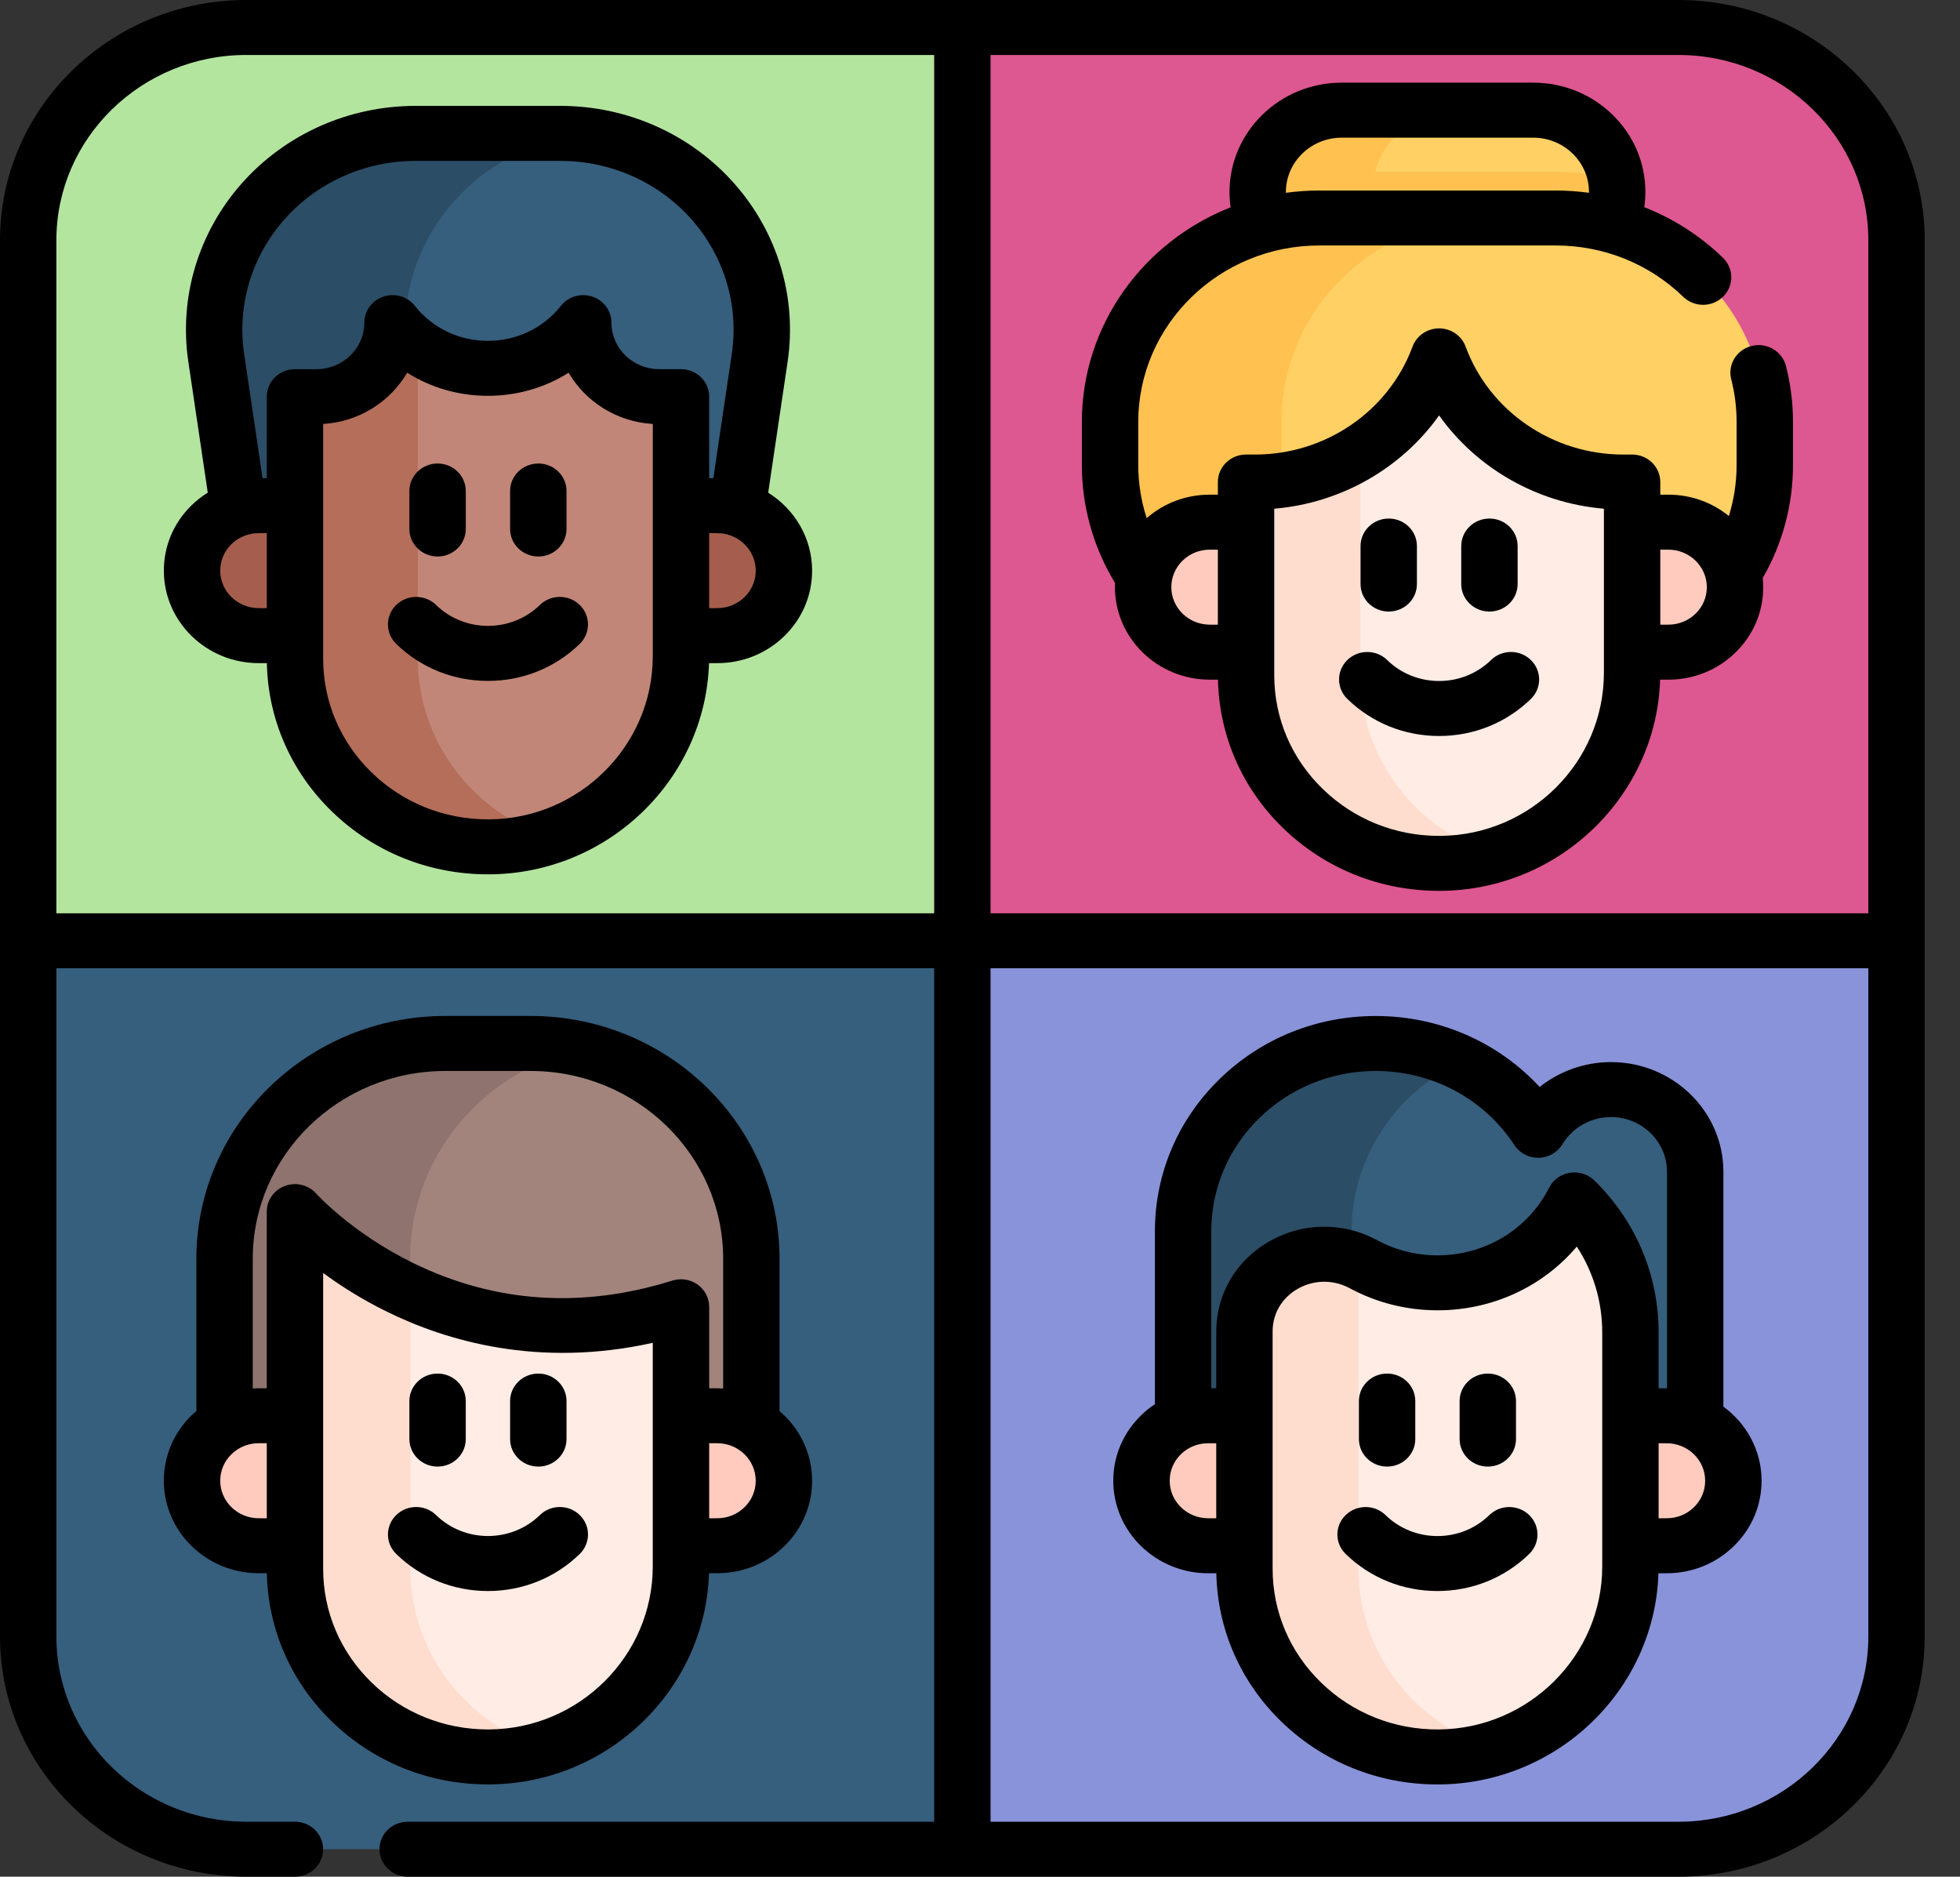
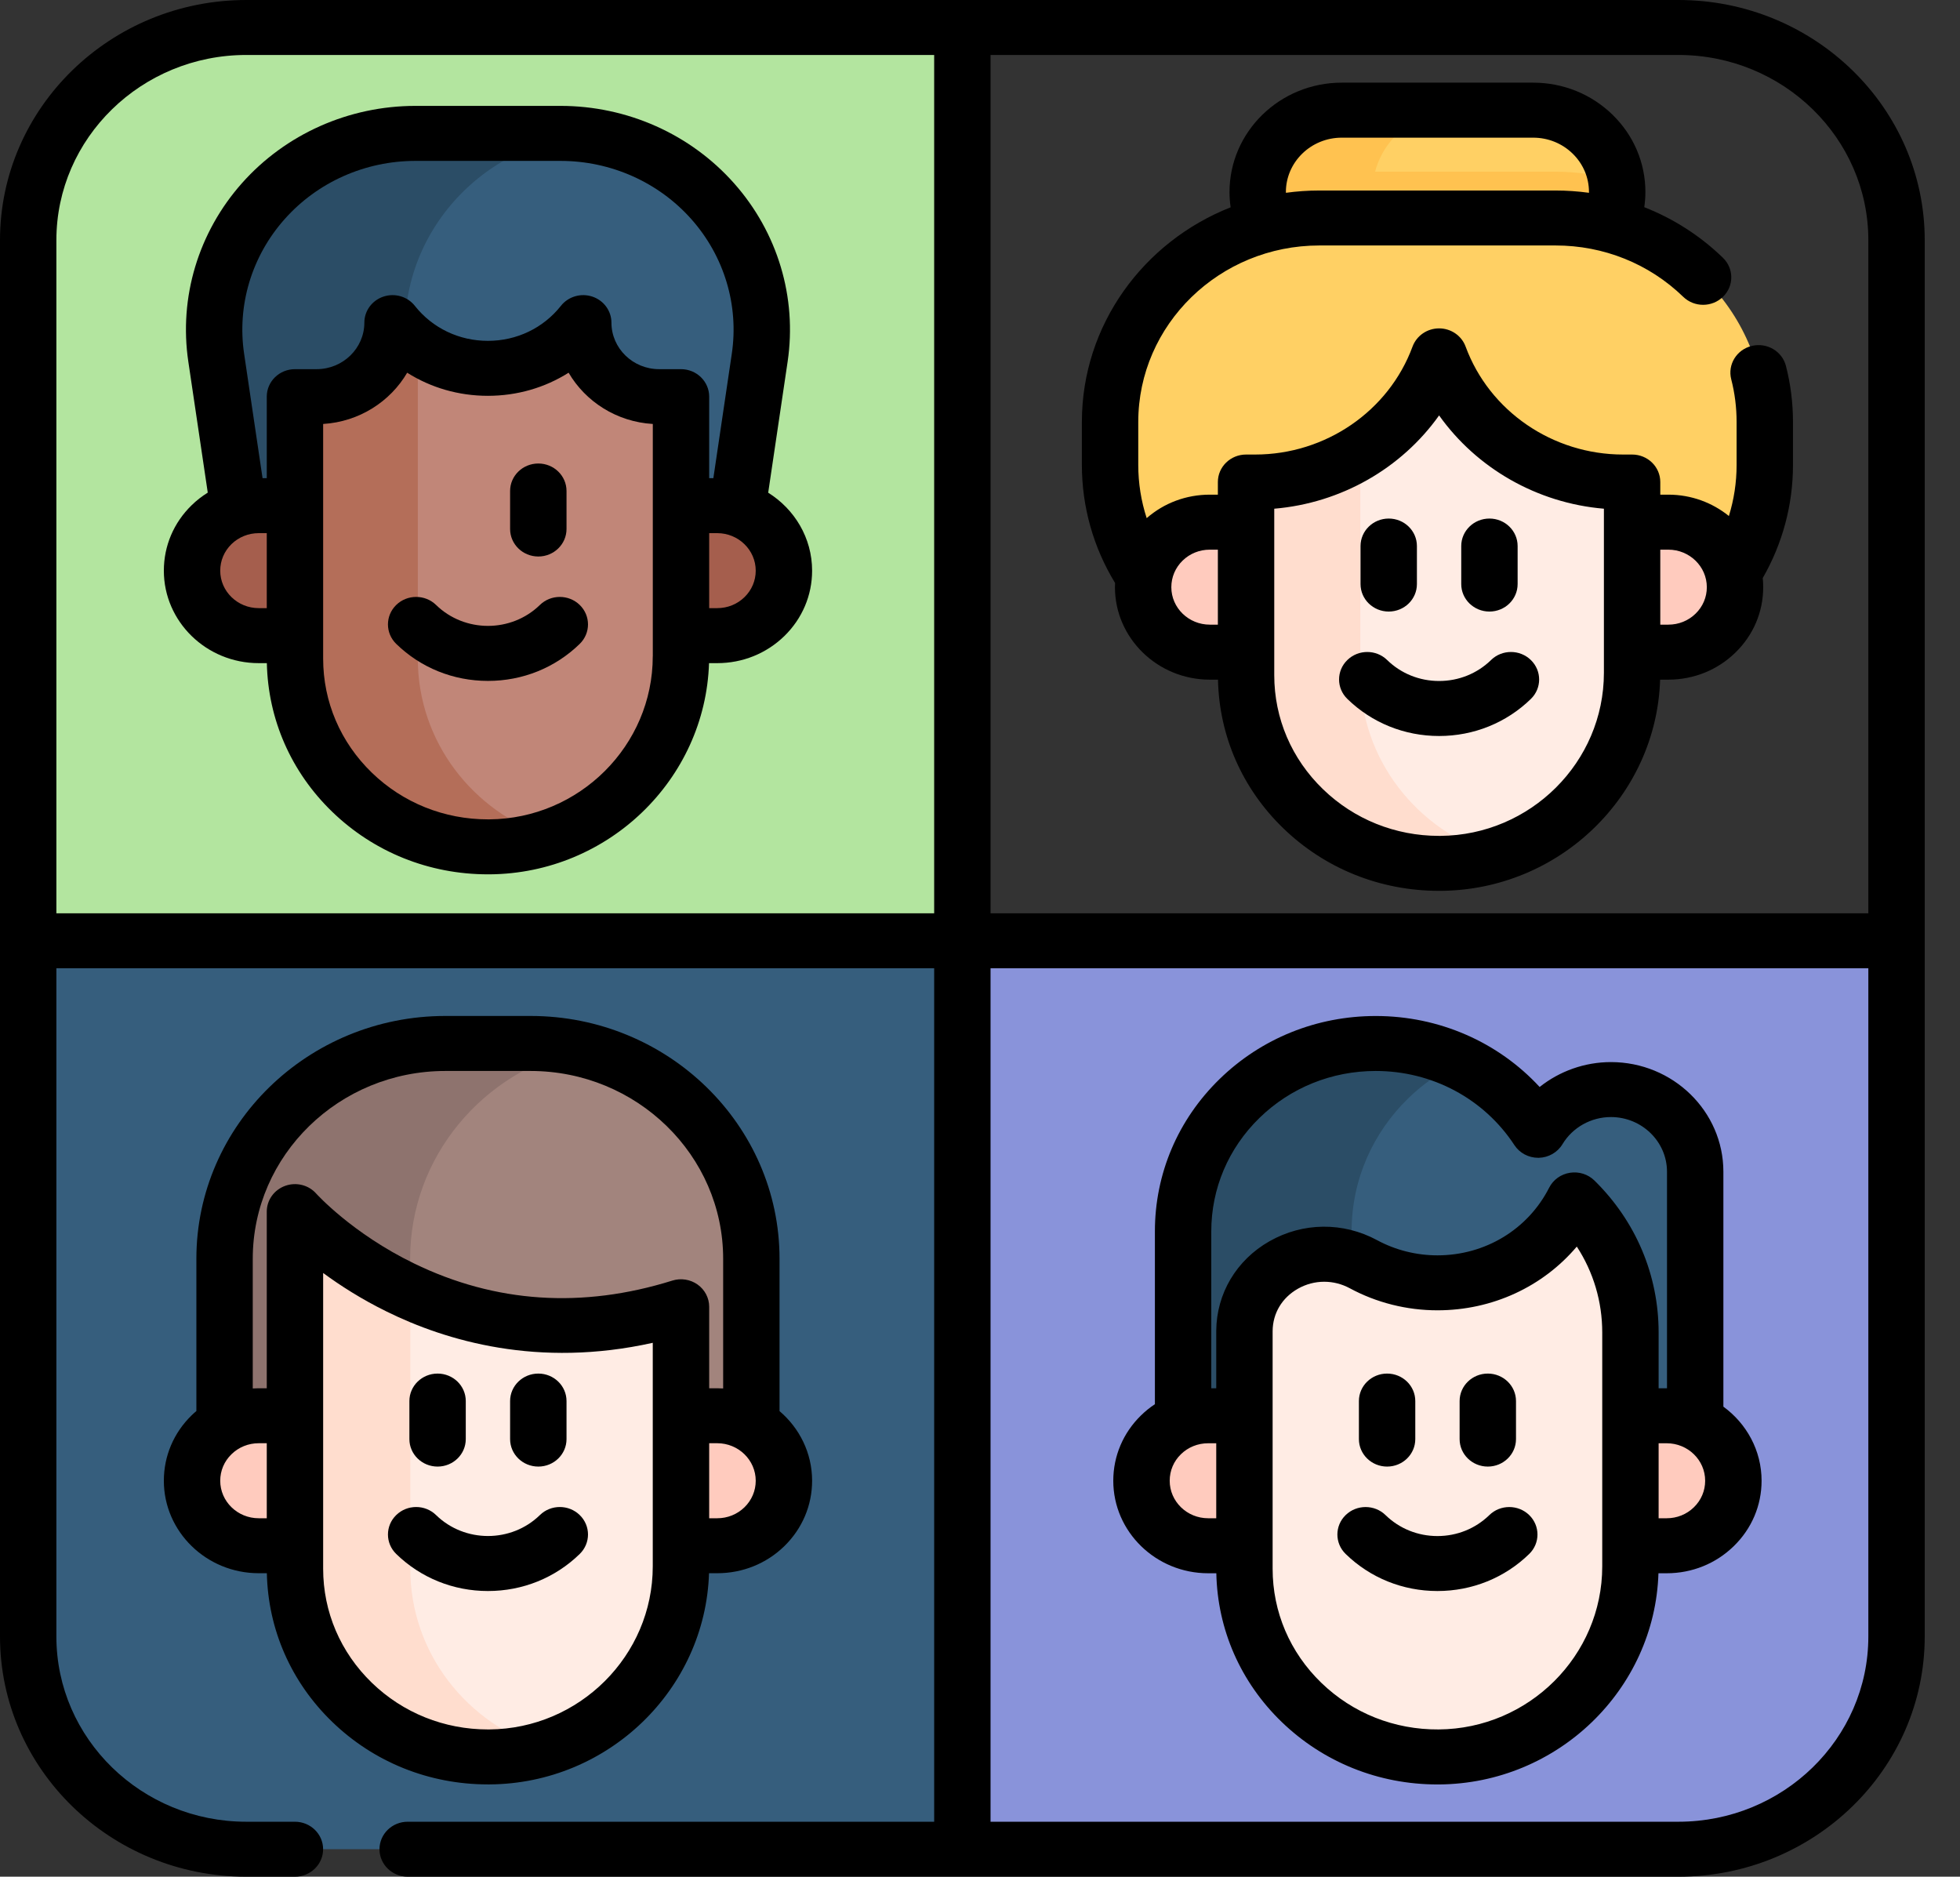
<svg xmlns="http://www.w3.org/2000/svg" width="47" height="45" viewBox="0 0 47 45" fill="none">
  <rect x="0" y="0" width="47" height="45" fill="#333333" stroke="none" />
  <g id="Video chat" clip-path="url(#clip0_1018_165)">
    <g id="Group">
      <g id="Group_2">
-         <path id="Vector" d="M45.477 5.758V22.5H23.076V0.659H40.247C43.136 0.659 45.477 2.942 45.477 5.758Z" fill="#DD5790" />
        <path id="Vector_2" d="M0.676 39.242V22.5H23.077V44.341H5.906C3.017 44.341 0.676 42.058 0.676 39.242Z" fill="#365E7D" />
        <path id="Vector_3" d="M40.247 44.341H23.076V22.5H45.477V39.242C45.477 42.058 43.136 44.341 40.247 44.341Z" fill="#8993DA" />
        <path id="Vector_4" d="M5.906 0.659H23.077V22.5H0.676V5.758C0.676 2.942 3.017 0.659 5.906 0.659Z" fill="#B3E59F" />
        <g id="Group_3">
          <path id="Vector_5" d="M13.44 3.198H9.962C7.021 3.198 4.764 5.74 5.184 8.578L5.933 13.627H17.468L18.217 8.578C18.638 5.74 16.381 3.198 13.44 3.198Z" fill="#365E7D" />
          <path id="Vector_6" d="M9.761 8.578L10.51 13.627H5.933L5.184 8.578C4.763 5.74 7.02 3.198 9.961 3.198H13.44C13.626 3.198 13.809 3.209 13.989 3.229C11.323 3.521 9.367 5.92 9.761 8.578Z" fill="#2B4D66" />
          <path id="Vector_7" d="M17.198 15.242H6.203C5.32 15.242 4.604 14.544 4.604 13.683C4.604 12.822 5.32 12.125 6.203 12.125H17.198C18.081 12.125 18.797 12.822 18.797 13.683C18.797 14.544 18.081 15.242 17.198 15.242Z" fill="#A55E4D" />
          <path id="Vector_8" d="M16.329 9.511V15.737C16.329 18.225 14.288 20.287 11.736 20.306C9.164 20.325 7.072 18.297 7.072 15.793V9.511H7.592C8.597 9.511 9.412 8.717 9.412 7.736C10.568 9.198 12.829 9.198 13.985 7.736C13.985 8.717 14.8 9.511 15.806 9.511H16.325" fill="#C18678" />
          <path id="Vector_9" d="M13.169 20.071C12.719 20.22 12.237 20.302 11.736 20.306C9.163 20.325 7.072 18.297 7.072 15.793V9.511H7.591C8.597 9.511 9.412 8.717 9.412 7.736C9.591 7.962 9.796 8.153 10.019 8.309V15.793C10.019 17.782 11.338 19.469 13.169 20.071Z" fill="#B46E59" />
        </g>
        <g id="Group_4">
          <path id="Vector_10" d="M38.779 4.606C38.779 5.691 37.877 6.571 36.764 6.571H32.174C31.618 6.571 31.114 6.351 30.75 5.995C30.385 5.64 30.159 5.148 30.159 4.606C30.159 4.511 30.166 4.418 30.179 4.327C30.319 3.374 31.159 2.642 32.174 2.642H36.764C37.32 2.642 37.824 2.862 38.189 3.217C38.49 3.51 38.697 3.896 38.759 4.327C38.773 4.419 38.779 4.511 38.779 4.606Z" fill="#FFD064" />
          <path id="Vector_11" d="M33.502 5.995C33.866 6.351 34.37 6.571 34.926 6.571H32.174C31.618 6.571 31.114 6.351 30.749 5.995C30.385 5.64 30.159 5.149 30.159 4.606C30.159 3.521 31.061 2.642 32.174 2.642H34.926C33.814 2.642 32.911 3.521 32.911 4.606C32.911 5.149 33.137 5.64 33.502 5.995Z" fill="#FFC250" />
          <path id="Vector_12" d="M38.779 4.606C38.779 5.691 37.877 6.571 36.764 6.571H32.174C31.618 6.571 31.114 6.351 30.75 5.995C30.385 5.64 30.159 5.148 30.159 4.606C30.159 4.511 30.166 4.418 30.179 4.327C30.641 4.19 31.13 4.117 31.637 4.117H37.301C37.808 4.117 38.298 4.191 38.759 4.327C38.773 4.418 38.779 4.511 38.779 4.606Z" fill="#FFC250" />
          <path id="Vector_13" d="M37.301 5.227H31.637C28.866 5.227 26.619 7.417 26.619 10.119V11.149C26.619 13.851 28.866 16.041 31.637 16.041H37.301C40.072 16.041 42.319 13.851 42.319 11.149V10.119C42.319 7.417 40.072 5.227 37.301 5.227Z" fill="#FFD064" />
-           <path id="Vector_14" d="M35.746 16.041H31.637C28.866 16.041 26.619 13.852 26.619 11.149V10.119C26.619 7.417 28.866 5.227 31.637 5.227H35.746C32.975 5.227 30.728 7.417 30.728 10.119V11.149C30.728 13.851 32.975 16.041 35.746 16.041Z" fill="#FFC250" />
          <path id="Vector_15" d="M40.006 15.638H29.011C28.128 15.638 27.412 14.94 27.412 14.079C27.412 13.218 28.128 12.52 29.011 12.52H40.006C40.889 12.52 41.605 13.218 41.605 14.079C41.605 14.94 40.889 15.638 40.006 15.638Z" fill="#FFCBBE" />
          <path id="Vector_16" d="M29.88 11.57V16.189C29.88 18.693 31.971 20.72 34.544 20.702C37.096 20.683 39.137 18.621 39.137 16.132V11.57V11.558H38.919C36.942 11.558 35.177 10.348 34.508 8.533C33.84 10.348 32.075 11.558 30.097 11.558H29.88V11.57H29.88Z" fill="#FFECE4" />
          <path id="Vector_17" d="M35.873 20.499C35.452 20.628 35.006 20.698 34.543 20.701C31.971 20.721 29.88 18.693 29.88 16.189V11.558H30.097C31.013 11.558 31.883 11.299 32.62 10.84V16.189C32.62 18.214 33.988 19.928 35.873 20.499Z" fill="#FFDDCE" />
        </g>
        <g id="Group_5">
          <path id="Vector_18" d="M38.629 26.126C37.885 26.126 37.235 26.518 36.885 27.102C36.064 25.851 34.627 25.021 32.991 25.021C30.439 25.021 28.37 27.038 28.37 29.526V34.753H36.608V35.858H40.65V28.096C40.65 27.008 39.745 26.126 38.629 26.126Z" fill="#365E7D" />
          <path id="Vector_19" d="M35.011 25.473C34.547 25.694 34.126 25.988 33.765 26.34C32.928 27.156 32.411 28.282 32.411 29.526V34.753H28.37V29.526C28.37 28.282 28.887 27.156 29.724 26.34C30.559 25.525 31.715 25.021 32.99 25.021C33.715 25.021 34.4 25.184 35.011 25.473Z" fill="#2B4D66" />
          <path id="Vector_20" d="M39.967 37.065H28.972C28.089 37.065 27.373 36.367 27.373 35.506C27.373 34.645 28.089 33.947 28.972 33.947H39.967C40.85 33.947 41.566 34.645 41.566 35.506C41.566 36.367 40.85 37.065 39.967 37.065Z" fill="#FFCBBE" />
          <path id="Vector_21" d="M39.098 31.95V37.559C39.098 40.047 37.056 42.11 34.505 42.128C31.932 42.147 29.841 40.119 29.841 37.616V31.95C29.841 31.938 29.841 31.925 29.841 31.913C29.853 30.497 31.425 29.627 32.695 30.314C33.221 30.598 33.826 30.76 34.469 30.76C35.91 30.76 37.156 29.95 37.755 28.771C38.584 29.587 39.098 30.71 39.098 31.95Z" fill="#FFECE4" />
-           <path id="Vector_22" d="M35.83 41.927C35.411 42.055 34.966 42.125 34.505 42.128C31.932 42.147 29.841 40.119 29.841 37.616V31.913C29.852 30.542 31.327 29.683 32.574 30.253V37.616C32.574 39.642 33.944 41.356 35.83 41.927Z" fill="#FFDDCE" />
        </g>
        <g id="Group_6">
          <path id="Vector_23" d="M12.723 25.021H10.679C7.755 25.021 5.385 27.332 5.385 30.183V35.858H18.017V30.183C18.017 27.332 15.646 25.021 12.723 25.021Z" fill="#A2847D" />
          <path id="Vector_24" d="M13.926 25.154C11.582 25.686 9.835 27.736 9.835 30.183V35.858H5.385V30.183C5.385 27.332 7.755 25.021 10.679 25.021H12.722C13.136 25.021 13.539 25.067 13.926 25.154Z" fill="#8E736E" />
          <path id="Vector_25" d="M17.198 37.064H6.203C5.32 37.064 4.604 36.366 4.604 35.505C4.604 34.645 5.32 33.947 6.203 33.947H17.198C18.081 33.947 18.797 34.645 18.797 35.505C18.797 36.366 18.081 37.064 17.198 37.064Z" fill="#FFCBBE" />
          <path id="Vector_26" d="M16.329 31.334V37.559C16.329 40.047 14.288 42.109 11.736 42.128C9.164 42.147 7.072 40.119 7.072 37.615V31.334C7.072 31.321 7.072 29.065 7.072 29.053C7.072 29.053 10.654 33.111 16.329 31.334Z" fill="#FFECE4" />
          <path id="Vector_27" d="M13.08 41.922C12.655 42.053 12.204 42.125 11.736 42.129C9.163 42.147 7.072 40.12 7.072 37.616V29.053C7.072 29.053 8.067 30.18 9.839 30.987V37.616C9.839 39.637 11.201 41.347 13.08 41.922Z" fill="#FFDDCE" />
        </g>
      </g>
      <g id="Group_7">
        <path id="Vector_28" d="M40.248 0H5.906C2.65 0 0 2.583 0 5.759V39.241C0 42.417 2.65 45 5.906 45H7.072C7.445 45 7.748 44.705 7.748 44.341C7.748 43.977 7.445 43.682 7.072 43.682H5.906C3.395 43.682 1.352 41.69 1.352 39.241V23.217H22.401V43.682H9.776C9.403 43.682 9.1 43.977 9.1 44.341C9.1 44.705 9.403 45 9.776 45H40.248C43.504 45 46.154 42.417 46.154 39.241V5.759C46.154 2.583 43.504 0 40.248 0ZM44.802 5.759V21.899H23.753V1.318H40.248C42.759 1.318 44.802 3.31 44.802 5.759ZM1.352 21.899V5.759C1.352 3.31 3.395 1.318 5.906 1.318H22.401V21.899H1.352ZM40.248 43.682H23.753V23.217H44.802V39.241C44.802 41.69 42.759 43.682 40.248 43.682Z" fill="black" />
        <path id="Vector_29" d="M18.421 11.814L18.887 8.672C19.115 7.13 18.647 5.571 17.601 4.393C16.555 3.215 15.039 2.539 13.441 2.539H9.962C8.364 2.539 6.847 3.215 5.801 4.393C4.756 5.571 4.287 7.13 4.516 8.672L4.982 11.812C4.843 11.899 4.713 11.999 4.595 12.115C4.165 12.534 3.929 13.091 3.929 13.684C3.929 14.906 4.949 15.901 6.204 15.901H6.399C6.428 17.249 6.98 18.511 7.965 19.464C8.966 20.433 10.291 20.965 11.701 20.965C11.714 20.965 11.728 20.965 11.742 20.965C14.588 20.944 16.913 18.688 17.002 15.901H17.199C17.807 15.901 18.378 15.67 18.808 15.252C19.237 14.833 19.474 14.276 19.474 13.684C19.474 12.899 19.053 12.209 18.421 11.814ZM5.281 13.684C5.281 13.443 5.377 13.217 5.551 13.047C5.725 12.878 5.957 12.784 6.204 12.784H6.397V14.582H6.204C5.695 14.582 5.281 14.179 5.281 13.684ZM15.653 15.737C15.653 17.877 13.894 19.631 11.731 19.647C11.721 19.647 11.711 19.647 11.701 19.647C10.651 19.647 9.663 19.25 8.917 18.528C8.164 17.799 7.749 16.828 7.749 15.793V10.166C8.612 10.113 9.358 9.631 9.764 8.937C10.331 9.296 10.998 9.491 11.699 9.491C12.4 9.491 13.067 9.296 13.635 8.937C14.041 9.632 14.789 10.115 15.654 10.166V15.737H15.653ZM16.326 8.852H15.806C15.175 8.852 14.662 8.351 14.662 7.736C14.662 7.454 14.477 7.203 14.204 7.112C13.93 7.021 13.627 7.11 13.45 7.334C13.028 7.867 12.39 8.173 11.699 8.173C11.008 8.173 10.37 7.867 9.948 7.334C9.772 7.11 9.469 7.021 9.195 7.112C8.921 7.203 8.737 7.454 8.737 7.736C8.737 8.351 8.223 8.852 7.592 8.852H7.073C6.699 8.852 6.397 9.147 6.397 9.511V11.466H6.296L5.854 8.484C5.681 7.321 6.035 6.144 6.824 5.256C7.613 4.367 8.756 3.858 9.962 3.858H13.441C14.646 3.858 15.79 4.367 16.579 5.256C17.367 6.144 17.721 7.321 17.548 8.484L17.106 11.466H17.006V9.511C17.006 9.147 16.703 8.852 16.33 8.852C16.328 8.852 16.327 8.852 16.326 8.852ZM17.852 14.319C17.678 14.489 17.446 14.582 17.199 14.582H17.006V12.784H17.199C17.708 12.784 18.122 13.188 18.122 13.684C18.122 13.924 18.026 14.15 17.852 14.319Z" fill="black" />
        <path id="Vector_30" d="M12.946 14.506C12.26 15.175 11.143 15.175 10.457 14.506C10.193 14.249 9.765 14.249 9.501 14.506C9.237 14.764 9.237 15.181 9.501 15.439C10.089 16.012 10.87 16.327 11.701 16.327C12.533 16.327 13.314 16.012 13.902 15.439C14.166 15.181 14.166 14.764 13.902 14.506C13.638 14.249 13.21 14.249 12.946 14.506Z" fill="black" />
-         <path id="Vector_31" d="M10.493 13.344C10.867 13.344 11.169 13.048 11.169 12.684V11.773C11.169 11.409 10.867 11.114 10.493 11.114C10.12 11.114 9.817 11.409 9.817 11.773V12.684C9.817 13.048 10.12 13.344 10.493 13.344Z" fill="black" />
        <path id="Vector_32" d="M12.909 13.344C13.282 13.344 13.585 13.048 13.585 12.684V11.773C13.585 11.409 13.282 11.114 12.909 11.114C12.535 11.114 12.232 11.409 12.232 11.773V12.684C12.232 13.048 12.535 13.344 12.909 13.344Z" fill="black" />
        <path id="Vector_33" d="M26.739 13.979C26.737 14.012 26.736 14.046 26.736 14.08C26.736 15.302 27.757 16.297 29.011 16.297H29.207C29.235 17.645 29.787 18.907 30.772 19.86C31.773 20.829 33.099 21.361 34.508 21.361C34.522 21.361 34.535 21.361 34.549 21.361C37.396 21.34 39.721 19.083 39.809 16.297H40.006C40.614 16.297 41.186 16.066 41.615 15.647C42.045 15.229 42.281 14.672 42.281 14.08C42.281 14.005 42.277 13.932 42.27 13.86C42.745 13.035 42.995 12.103 42.995 11.149V10.119C42.995 9.663 42.938 9.21 42.826 8.774C42.735 8.421 42.368 8.206 42.006 8.295C41.644 8.383 41.424 8.741 41.514 9.094C41.6 9.426 41.643 9.771 41.643 10.119V11.149C41.643 11.567 41.58 11.979 41.458 12.373C41.063 12.054 40.558 11.861 40.006 11.861H39.813V11.558C39.813 11.194 39.511 10.899 39.137 10.899H38.92C37.232 10.899 35.715 9.859 35.145 8.311C35.049 8.049 34.794 7.874 34.509 7.874C34.224 7.874 33.969 8.049 33.872 8.311C33.302 9.859 31.785 10.899 30.098 10.899H29.88C29.507 10.899 29.204 11.194 29.204 11.558V11.861H29.011C28.446 11.861 27.914 12.06 27.497 12.424C27.364 12.015 27.295 11.586 27.295 11.149V10.119C27.295 7.785 29.243 5.886 31.637 5.886H37.301C38.456 5.886 39.543 6.323 40.363 7.117C40.628 7.374 41.056 7.373 41.319 7.114C41.582 6.856 41.581 6.439 41.316 6.182C40.767 5.65 40.126 5.242 39.429 4.968C39.446 4.849 39.456 4.728 39.456 4.606C39.456 3.905 39.176 3.246 38.667 2.75C38.158 2.255 37.482 1.982 36.764 1.982H32.174C30.69 1.982 29.483 3.159 29.483 4.606C29.483 4.729 29.493 4.851 29.51 4.971C27.421 5.794 25.943 7.791 25.943 10.119V11.149C25.943 12.152 26.218 13.125 26.739 13.979ZM40.006 13.18C40.515 13.18 40.929 13.584 40.929 14.08C40.929 14.32 40.833 14.546 40.659 14.715C40.485 14.885 40.253 14.978 40.006 14.978H39.813V13.18H40.006ZM30.556 12.198C32.16 12.063 33.608 11.229 34.509 9.961C35.41 11.228 36.858 12.063 38.461 12.198V16.133C38.461 18.273 36.702 20.027 34.539 20.043C34.529 20.043 34.519 20.043 34.509 20.043C33.458 20.043 32.471 19.646 31.725 18.924C30.971 18.195 30.556 17.224 30.556 16.189V12.198ZM30.835 4.606C30.835 3.886 31.436 3.301 32.174 3.301H36.764C37.122 3.301 37.458 3.437 37.711 3.683C37.964 3.93 38.103 4.257 38.103 4.606C38.103 4.611 38.103 4.617 38.103 4.623C37.839 4.587 37.572 4.568 37.301 4.568H31.637C31.365 4.568 31.098 4.587 30.837 4.623C30.836 4.618 30.835 4.612 30.835 4.606ZM28.358 13.443C28.532 13.273 28.764 13.18 29.011 13.18H29.204V14.978H29.011C28.502 14.978 28.088 14.575 28.088 14.08C28.088 13.839 28.184 13.613 28.358 13.443Z" fill="black" />
        <path id="Vector_34" d="M34.509 17.648C35.34 17.648 36.122 17.332 36.71 16.759C36.974 16.502 36.974 16.084 36.71 15.827C36.446 15.569 36.017 15.569 35.754 15.827C35.421 16.151 34.979 16.329 34.509 16.329C34.039 16.329 33.597 16.151 33.264 15.827C33.001 15.569 32.572 15.569 32.308 15.827C32.044 16.084 32.044 16.502 32.309 16.759C32.896 17.332 33.678 17.648 34.509 17.648Z" fill="black" />
        <path id="Vector_35" d="M33.301 14.664C33.675 14.664 33.977 14.369 33.977 14.005V13.093C33.977 12.729 33.675 12.434 33.301 12.434C32.928 12.434 32.625 12.729 32.625 13.093V14.005C32.625 14.369 32.928 14.664 33.301 14.664Z" fill="black" />
        <path id="Vector_36" d="M35.716 14.664C36.09 14.664 36.392 14.369 36.392 14.005V13.093C36.392 12.729 36.09 12.434 35.716 12.434C35.343 12.434 35.04 12.729 35.04 13.093V14.005C35.04 14.369 35.343 14.664 35.716 14.664Z" fill="black" />
        <path id="Vector_37" d="M41.326 33.729V28.096C41.326 26.646 40.116 25.467 38.629 25.467C37.999 25.467 37.396 25.685 36.92 26.064C35.924 24.986 34.508 24.362 32.99 24.362C31.575 24.362 30.245 24.899 29.245 25.874C28.244 26.849 27.694 28.146 27.694 29.526V33.67C27.576 33.748 27.465 33.837 27.362 33.938C26.933 34.356 26.696 34.913 26.696 35.506C26.696 36.729 27.717 37.724 28.971 37.724H29.167C29.195 39.072 29.747 40.334 30.732 41.287C31.733 42.255 33.059 42.788 34.468 42.788C34.482 42.788 34.496 42.788 34.509 42.788C37.356 42.767 39.681 40.51 39.769 37.724H39.967C40.575 37.724 41.146 37.493 41.575 37.074C42.005 36.656 42.242 36.099 42.242 35.506C42.242 34.78 41.881 34.134 41.326 33.729ZM28.049 35.506C28.049 35.265 28.144 35.039 28.318 34.87C28.492 34.7 28.724 34.607 28.971 34.607H29.165V36.405H28.971C28.462 36.405 28.049 36.002 28.049 35.506ZM29.165 31.909V33.288H29.046V29.526C29.046 28.498 29.456 27.533 30.201 26.806C30.946 26.08 31.936 25.68 32.99 25.68C34.342 25.68 35.585 26.344 36.315 27.458C36.439 27.647 36.654 27.762 36.885 27.762C36.889 27.762 36.894 27.762 36.898 27.762C37.133 27.757 37.349 27.633 37.468 27.435C37.709 27.034 38.153 26.785 38.629 26.785C39.37 26.785 39.974 27.373 39.974 28.096V33.288C39.971 33.288 39.969 33.288 39.967 33.288H39.773V31.95C39.773 30.576 39.227 29.282 38.234 28.307C38.08 28.156 37.862 28.087 37.646 28.121C37.43 28.155 37.245 28.288 37.148 28.479C36.64 29.479 35.614 30.101 34.469 30.101C33.962 30.101 33.462 29.975 33.022 29.737C32.208 29.297 31.242 29.307 30.44 29.764C29.649 30.214 29.172 31.016 29.165 31.909ZM38.421 37.559C38.421 39.699 36.662 41.453 34.499 41.469C33.438 41.477 32.438 41.08 31.685 40.351C30.931 39.622 30.517 38.65 30.517 37.616V31.95L30.517 31.918C30.52 31.49 30.741 31.119 31.122 30.902C31.319 30.79 31.536 30.734 31.754 30.734C31.964 30.734 32.174 30.786 32.367 30.89C33.007 31.236 33.734 31.419 34.469 31.419C35.788 31.419 36.999 30.851 37.811 29.891C38.209 30.501 38.421 31.21 38.421 31.95V37.559ZM40.619 36.142C40.445 36.312 40.214 36.405 39.967 36.405H39.773V34.607H39.967C40.476 34.607 40.889 35.01 40.889 35.506C40.889 35.746 40.794 35.972 40.619 36.142Z" fill="black" />
        <path id="Vector_38" d="M35.714 36.329C35.381 36.653 34.939 36.832 34.469 36.832C33.999 36.832 33.557 36.653 33.224 36.329C32.961 36.072 32.532 36.072 32.268 36.329C32.004 36.586 32.004 37.004 32.268 37.261C32.856 37.834 33.638 38.15 34.469 38.15C35.3 38.15 36.082 37.834 36.67 37.261C36.934 37.004 36.934 36.586 36.67 36.329C36.406 36.072 35.977 36.072 35.714 36.329Z" fill="black" />
        <path id="Vector_39" d="M33.262 35.166C33.636 35.166 33.938 34.871 33.938 34.507V33.595C33.938 33.231 33.636 32.936 33.262 32.936C32.889 32.936 32.586 33.231 32.586 33.595V34.507C32.586 34.871 32.889 35.166 33.262 35.166Z" fill="black" />
        <path id="Vector_40" d="M35.677 35.166C36.05 35.166 36.353 34.871 36.353 34.507V33.595C36.353 33.231 36.05 32.936 35.677 32.936C35.304 32.936 35.001 33.231 35.001 33.595V34.507C35.001 34.871 35.304 35.166 35.677 35.166Z" fill="black" />
        <path id="Vector_41" d="M12.723 24.361H10.68C7.387 24.361 4.709 26.973 4.709 30.183V33.834C4.67 33.867 4.632 33.901 4.595 33.937C4.165 34.356 3.929 34.913 3.929 35.506C3.929 36.728 4.949 37.723 6.204 37.723H6.399C6.428 39.071 6.98 40.333 7.965 41.286C8.966 42.255 10.291 42.787 11.701 42.787C11.714 42.787 11.728 42.787 11.742 42.787C14.588 42.767 16.913 40.51 17.002 37.723H17.199C17.807 37.723 18.378 37.493 18.808 37.074C19.237 36.655 19.474 36.098 19.474 35.506C19.474 34.84 19.171 34.243 18.693 33.836V30.183C18.693 26.973 16.015 24.361 12.723 24.361ZM5.281 35.506C5.281 35.265 5.377 35.039 5.551 34.87C5.725 34.7 5.957 34.606 6.204 34.606H6.397V36.405H6.204C5.695 36.405 5.281 36.002 5.281 35.506ZM15.653 37.559C15.653 39.699 13.894 41.453 11.731 41.469C11.721 41.469 11.711 41.469 11.701 41.469C10.651 41.469 9.663 41.072 8.917 40.35C8.164 39.621 7.749 38.65 7.749 37.615V31.333C7.749 31.328 7.749 30.962 7.749 30.524C8.157 30.824 8.666 31.151 9.268 31.447C10.695 32.152 12.911 32.809 15.653 32.198V37.559ZM9.926 30.294C8.444 29.574 7.593 28.631 7.585 28.623C7.402 28.414 7.105 28.339 6.84 28.434C6.575 28.529 6.399 28.773 6.397 29.048C6.397 29.058 6.397 29.827 6.397 31.334V33.288H6.203C6.156 33.288 6.108 33.29 6.061 33.293V30.183C6.061 27.7 8.133 25.68 10.679 25.68H12.723C15.269 25.68 17.341 27.7 17.341 30.183V33.293C17.294 33.29 17.247 33.288 17.199 33.288H17.006V31.334C17.006 31.123 16.902 30.925 16.728 30.801C16.553 30.677 16.328 30.642 16.123 30.706C13.963 31.382 11.878 31.244 9.926 30.294ZM17.852 36.142C17.678 36.311 17.446 36.405 17.199 36.405H17.006V34.606H17.199C17.708 34.606 18.122 35.01 18.122 35.506C18.122 35.746 18.026 35.972 17.852 36.142Z" fill="black" />
        <path id="Vector_42" d="M12.946 36.329C12.26 36.998 11.143 36.998 10.457 36.329C10.193 36.071 9.765 36.071 9.501 36.329C9.237 36.586 9.237 37.004 9.501 37.261C10.089 37.834 10.87 38.15 11.701 38.15C12.533 38.15 13.314 37.834 13.902 37.261C14.166 37.003 14.166 36.586 13.902 36.329C13.638 36.071 13.21 36.071 12.946 36.329Z" fill="black" />
        <path id="Vector_43" d="M10.493 35.166C10.867 35.166 11.169 34.871 11.169 34.507V33.595C11.169 33.231 10.867 32.936 10.493 32.936C10.12 32.936 9.817 33.231 9.817 33.595V34.507C9.817 34.871 10.12 35.166 10.493 35.166Z" fill="black" />
        <path id="Vector_44" d="M12.909 32.936C12.535 32.936 12.232 33.231 12.232 33.595V34.507C12.232 34.871 12.535 35.166 12.909 35.166C13.282 35.166 13.585 34.871 13.585 34.507V33.595C13.585 33.231 13.282 32.936 12.909 32.936Z" fill="black" />
      </g>
    </g>
  </g>
  <defs>
    <clipPath id="clip0_1018_165">
      <rect width="46.154" height="45" fill="white" />
    </clipPath>
  </defs>
</svg>